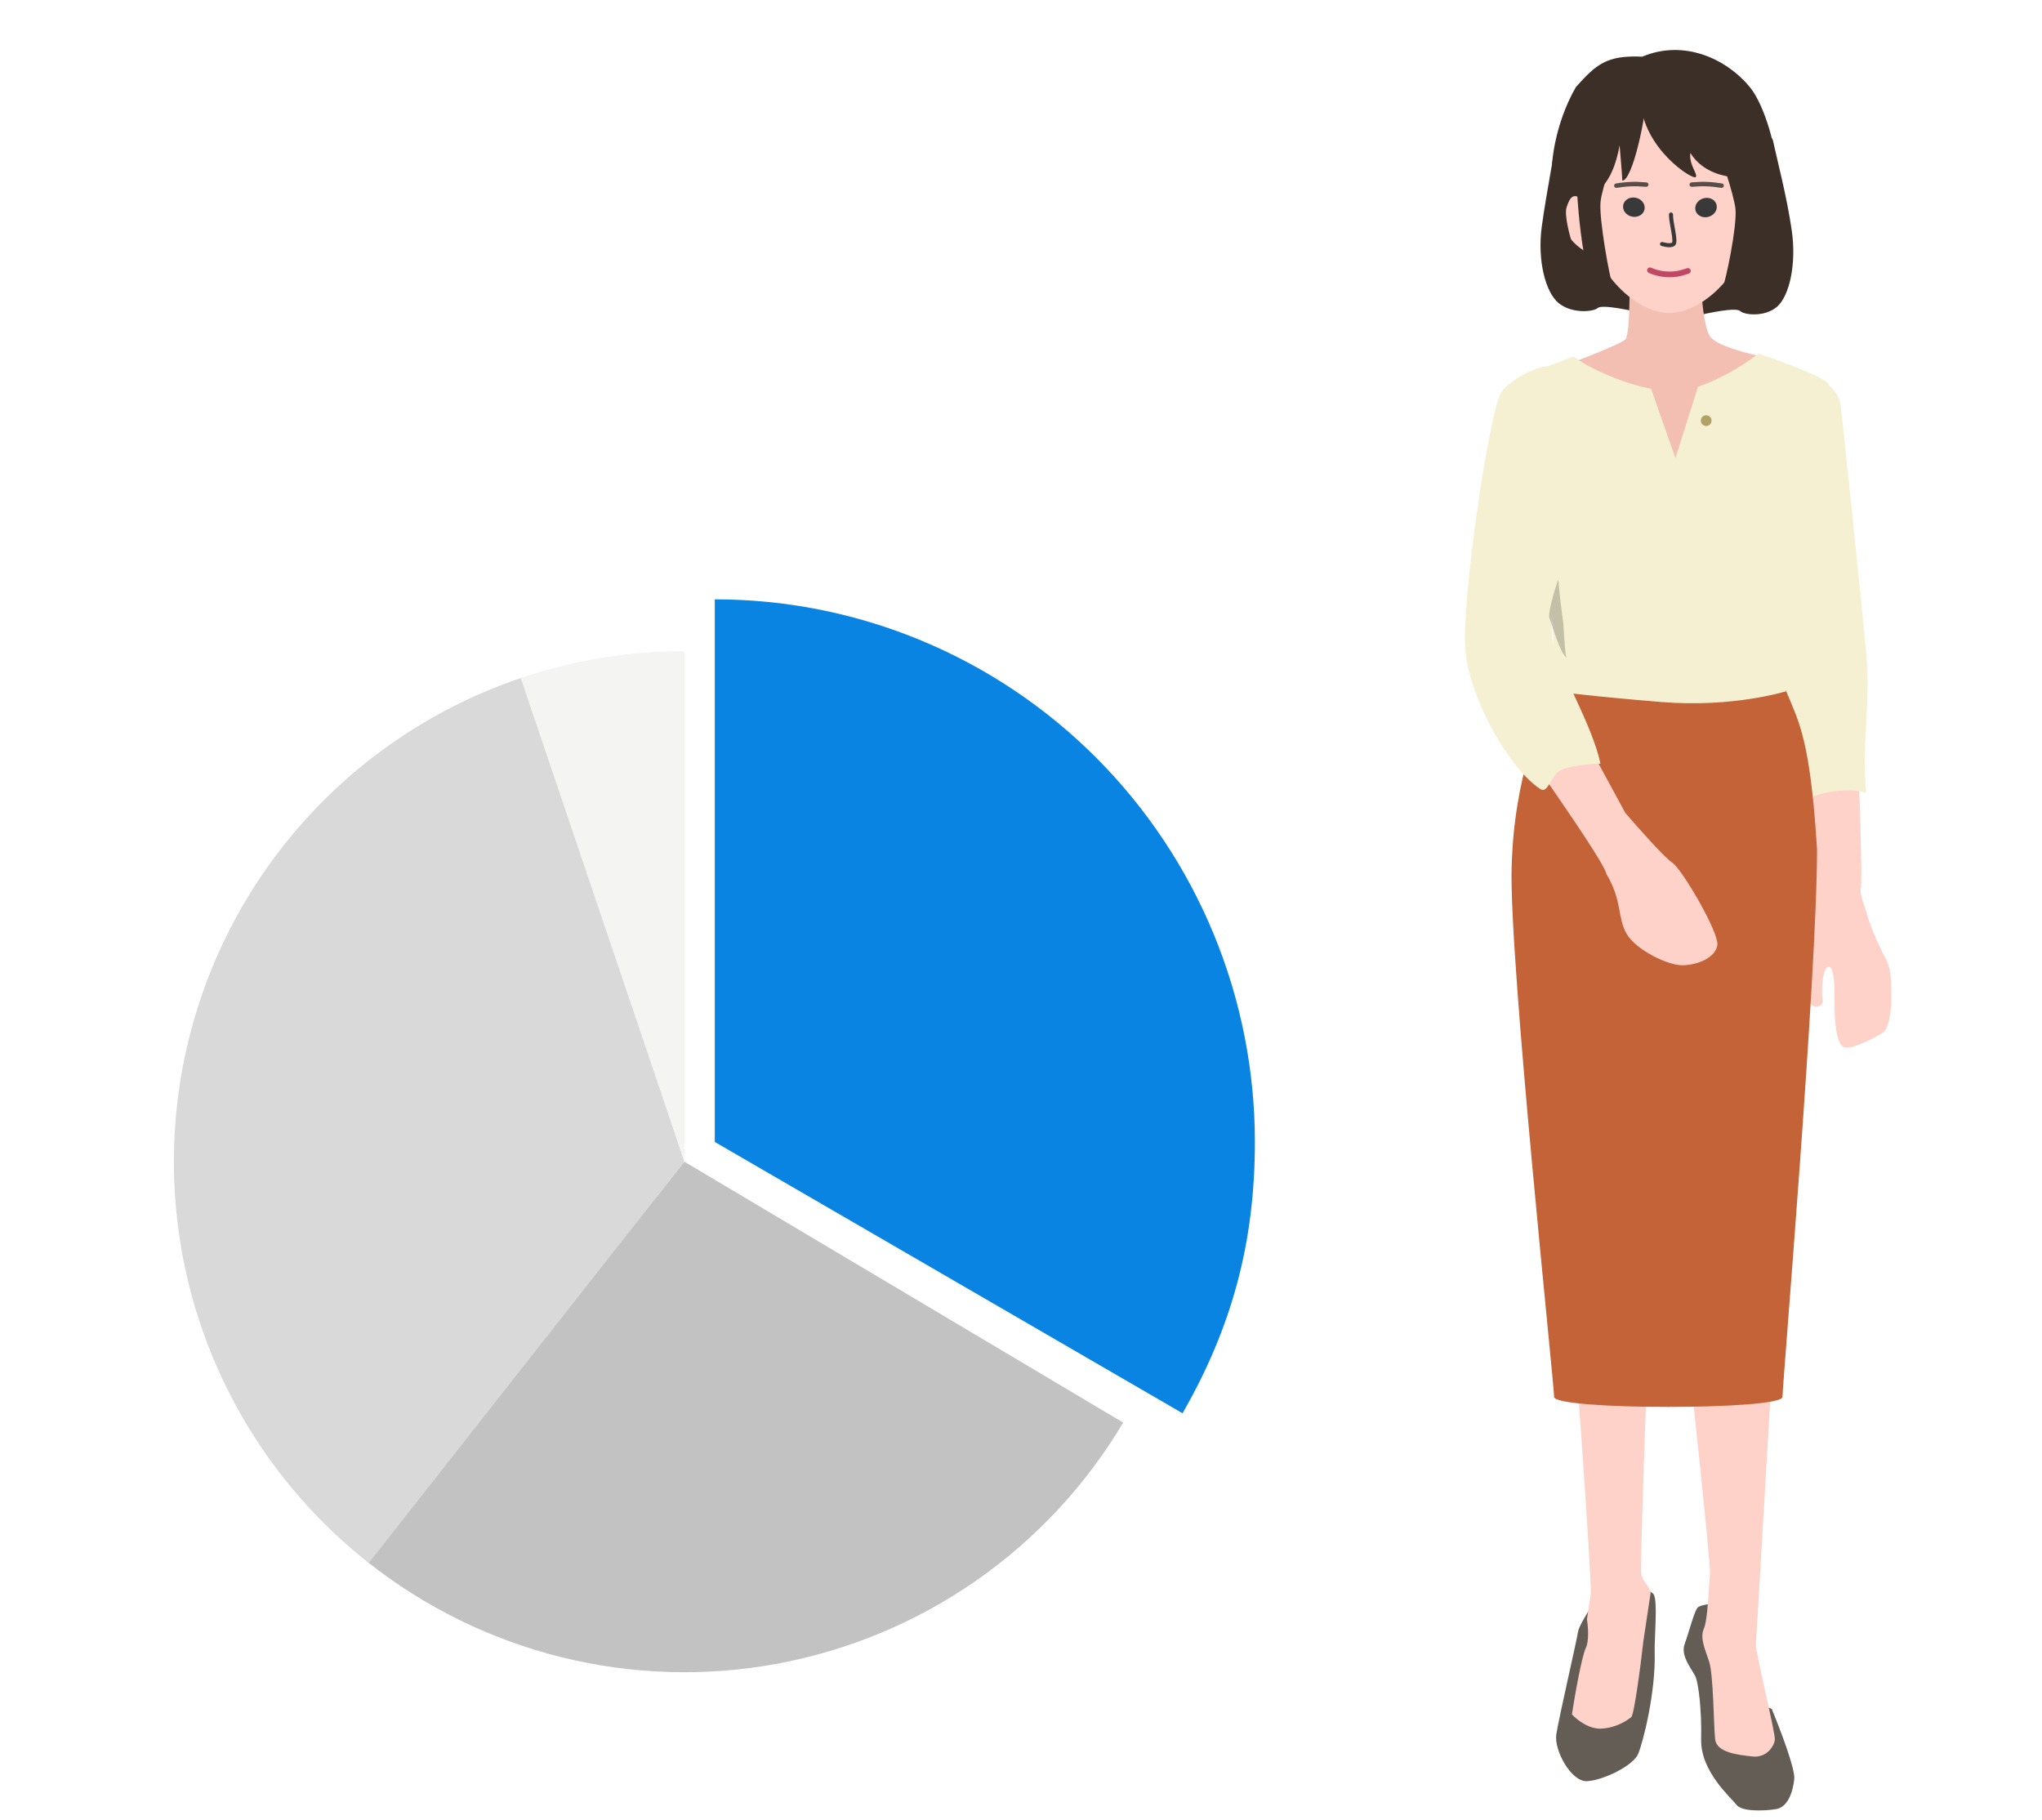
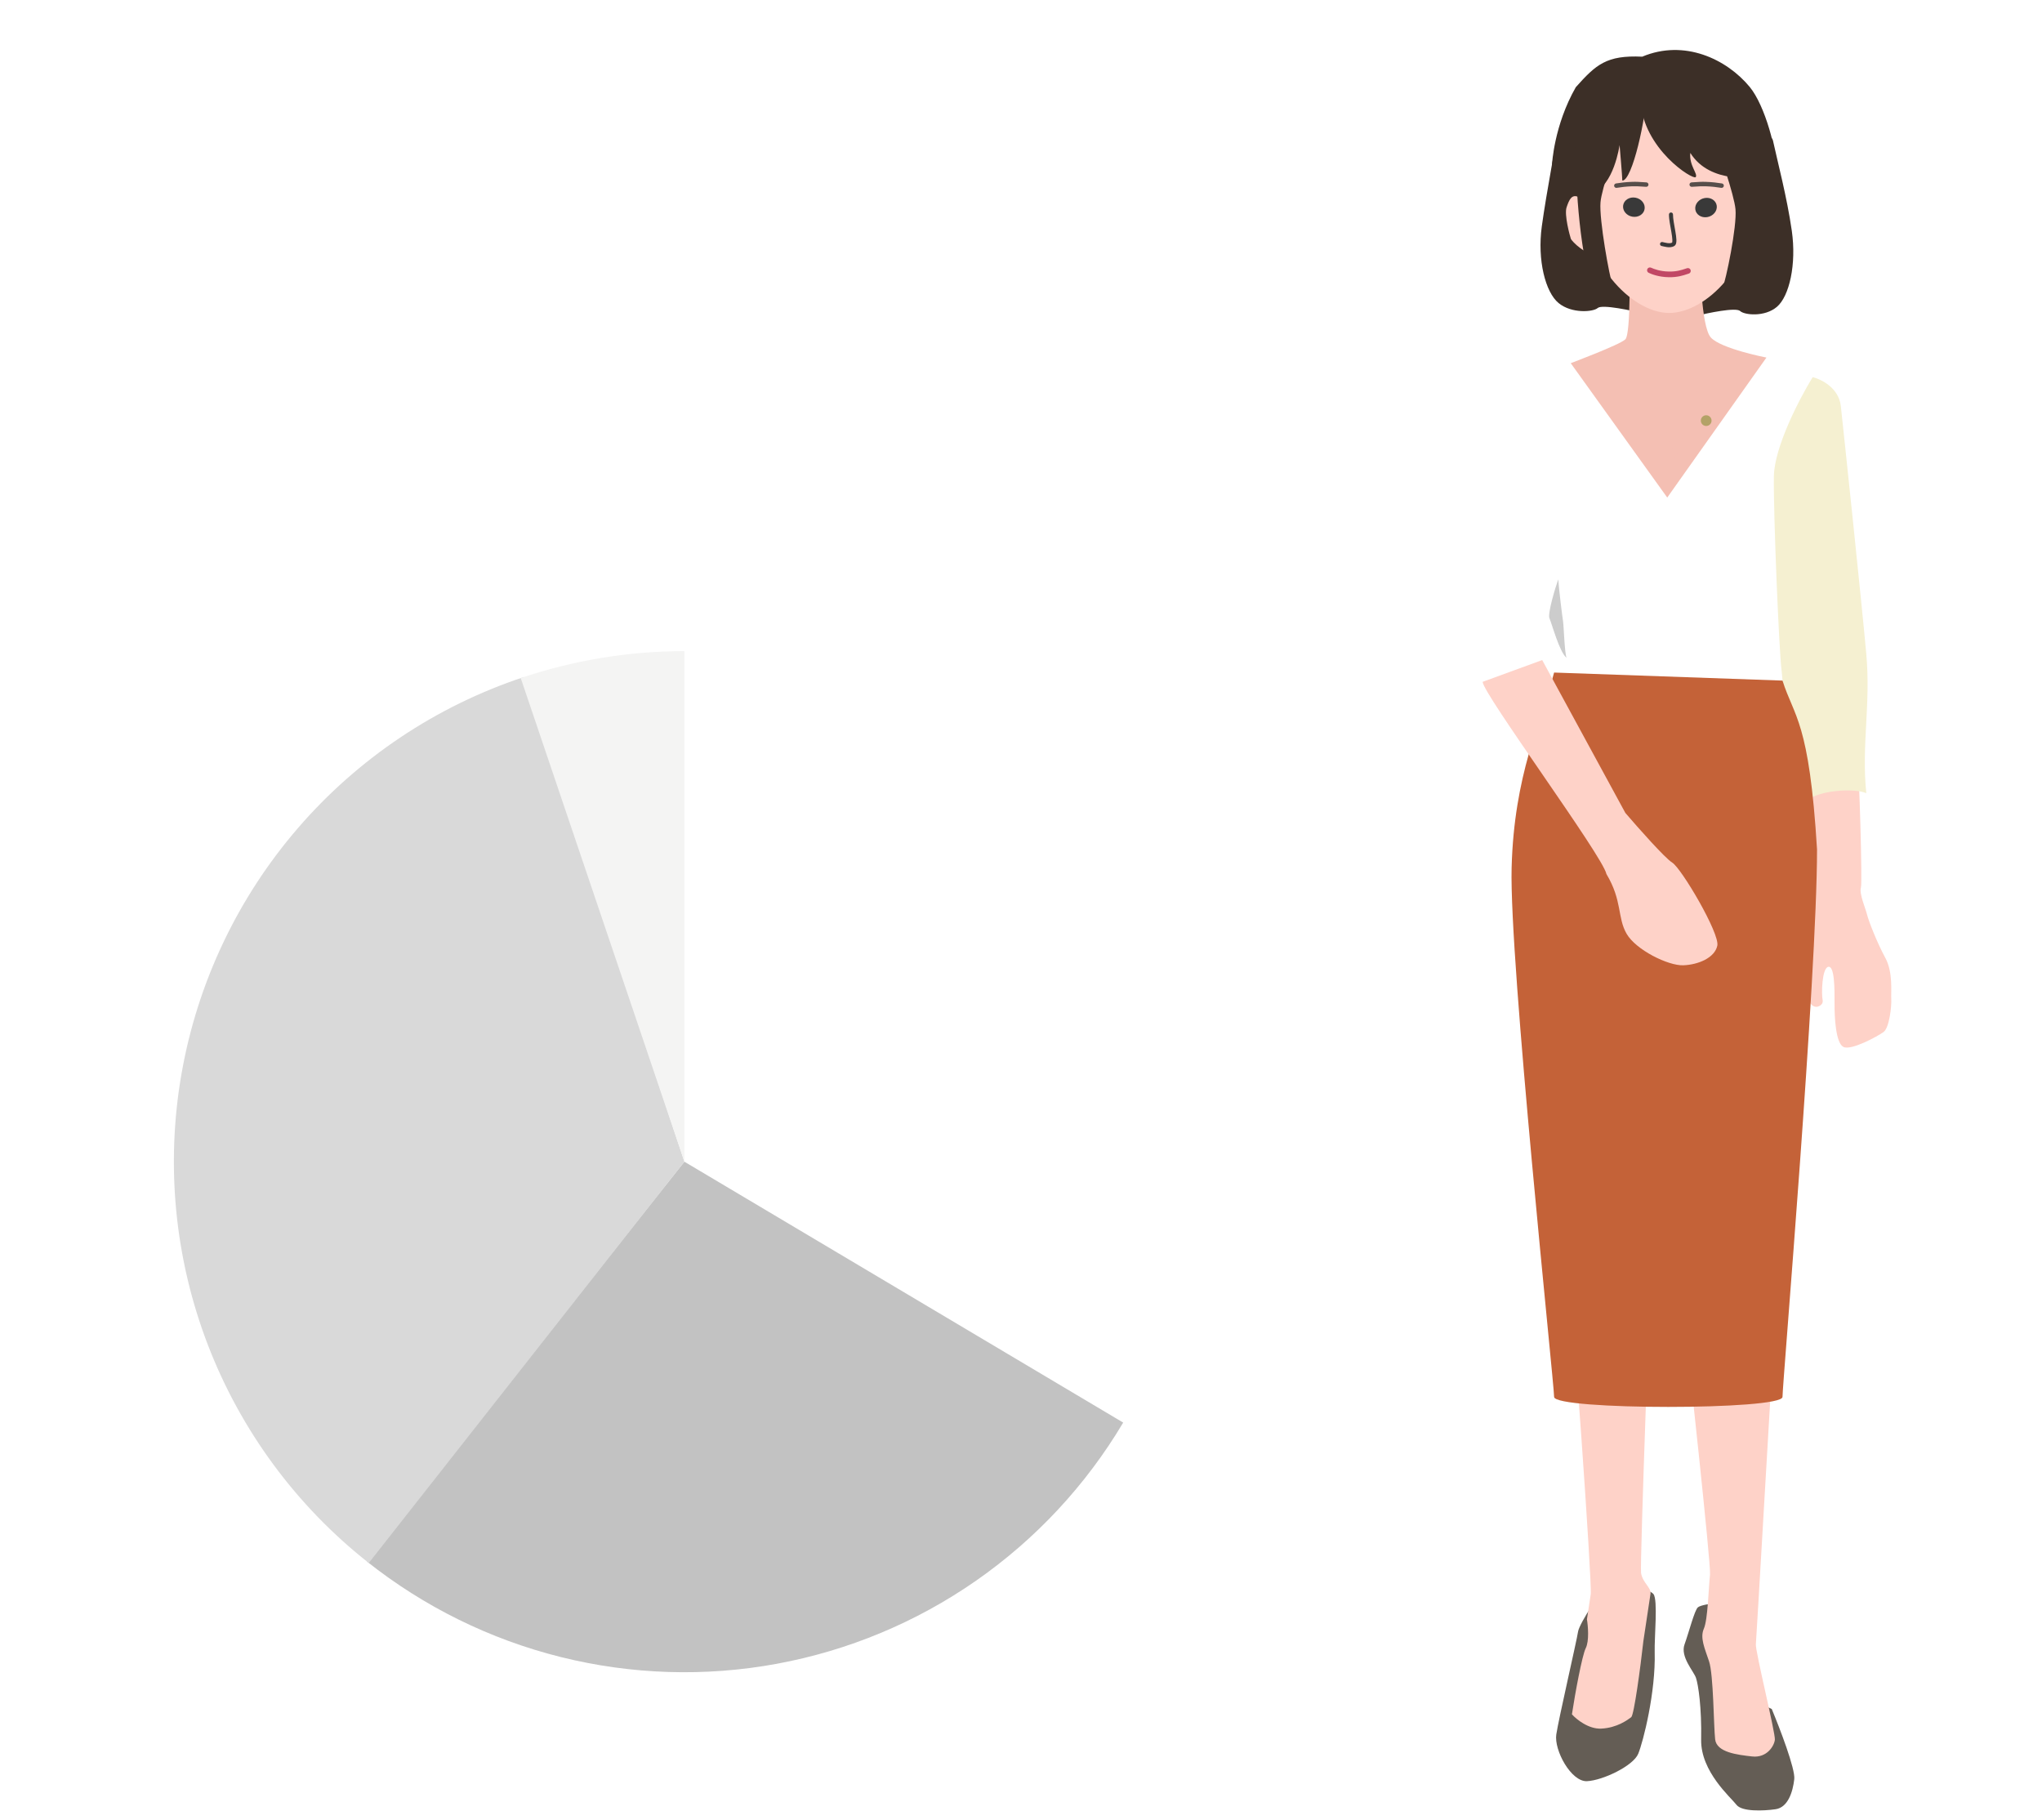
<svg xmlns="http://www.w3.org/2000/svg" width="276" height="246" viewBox="0 0 276 246" fill="none">
  <path d="M212.988 11.784C210.024 16.968 209.778 22.209 209.778 22.209C209.778 22.209 211.402 26.848 212.242 27.66C213.293 28.676 238.242 29.848 239.383 28.935C240.524 28.023 239.987 25.952 240.115 23.23C240.243 20.509 238.571 14.261 236.492 11.747C233.363 7.964 227.639 5.271 221.967 7.66C217.131 7.433 215.716 8.73 212.988 11.784Z" fill="#3C2F27" />
  <path d="M242.181 31.175C241.528 26.628 240.257 21.855 239.641 19.016C239.026 16.176 229.002 27.049 229.002 27.049L229.232 42.698C230.819 42.307 234.637 41.5 235.203 42.038C235.77 42.576 238.521 42.886 240.184 41.457C241.848 40.028 242.834 35.721 242.181 31.175Z" fill="#3C2F27" />
  <path d="M208.392 30.597C209.016 26.043 210.496 18.267 210.496 18.267L222.29 26.681L222.28 42.394C220.594 41.975 216.538 41.098 215.946 41.629C215.354 42.159 212.445 42.423 210.662 40.959C208.878 39.495 207.769 35.152 208.392 30.597Z" fill="#3C2F27" />
  <path d="M229.807 35.428L220.227 35.333C220.227 35.333 220.475 45.129 219.674 45.874C218.872 46.619 212.303 49.082 212.303 49.082L225.347 67.244L238.754 48.325C238.754 48.325 232.608 47.134 231.24 45.613C229.872 44.093 229.807 35.428 229.807 35.428Z" fill="#F4BFB3" />
  <path d="M237.301 26.942C237.153 35.805 230.536 42.38 225.512 42.296C220.488 42.212 213.872 35.417 214.02 26.554C214.168 17.69 216.654 12.624 226.004 12.78C235.353 12.936 237.448 18.078 237.301 26.942Z" fill="#FED2C8" />
  <path fill-rule="evenodd" clip-rule="evenodd" d="M228.51 36.499C228.572 36.701 228.459 36.915 228.257 36.977C228.184 36.999 228.105 37.026 228.019 37.054C227.501 37.227 226.724 37.485 225.558 37.465C224.202 37.443 223.264 37.065 222.844 36.874C222.651 36.787 222.566 36.56 222.653 36.368C222.741 36.175 222.967 36.09 223.16 36.177C223.525 36.343 224.356 36.68 225.571 36.7C226.6 36.718 227.258 36.5 227.771 36.33C227.862 36.3 227.949 36.271 228.032 36.246C228.234 36.184 228.448 36.297 228.51 36.499Z" fill="#C14865" />
  <path fill-rule="evenodd" clip-rule="evenodd" d="M225.858 28.715C225.707 28.713 225.582 28.833 225.58 28.984C225.574 29.307 225.624 29.707 225.689 30.117C225.729 30.366 225.776 30.629 225.822 30.887C225.852 31.053 225.881 31.218 225.908 31.374C225.977 31.783 226.03 32.148 226.038 32.425C226.043 32.564 226.035 32.666 226.02 32.734C226.014 32.761 226.008 32.777 226.004 32.785C225.859 32.872 225.635 32.887 225.366 32.851C225.234 32.834 225.105 32.806 224.989 32.779C224.962 32.772 224.935 32.765 224.907 32.759C224.826 32.739 224.745 32.719 224.687 32.71C224.538 32.685 224.397 32.785 224.372 32.934C224.347 33.083 224.448 33.224 224.597 33.249C224.634 33.255 224.684 33.267 224.755 33.284C224.786 33.292 224.823 33.301 224.864 33.31C224.986 33.339 225.135 33.372 225.294 33.393C225.597 33.434 225.998 33.442 226.317 33.233C226.464 33.138 226.525 32.98 226.553 32.854C226.583 32.721 226.59 32.566 226.585 32.408C226.575 32.089 226.516 31.691 226.446 31.283C226.418 31.116 226.388 30.948 226.358 30.78C226.313 30.528 226.268 30.277 226.229 30.032C226.164 29.625 226.122 29.265 226.126 28.993C226.129 28.842 226.009 28.718 225.858 28.715Z" fill="#393939" />
  <path d="M219.39 27.739C219.272 28.449 219.825 29.14 220.624 29.284C221.424 29.427 222.168 28.969 222.285 28.259C222.403 27.55 221.851 26.858 221.051 26.715C220.252 26.571 219.508 27.03 219.39 27.739Z" fill="#393939" />
  <path d="M232.04 27.819C232.125 28.533 231.545 29.215 230.743 29.344C229.942 29.472 229.223 28.998 229.138 28.284C229.052 27.571 229.633 26.888 230.434 26.76C231.236 26.631 231.954 27.106 232.04 27.819Z" fill="#393939" />
  <path fill-rule="evenodd" clip-rule="evenodd" d="M221.964 25.216C221.567 25.189 221.133 25.158 220.642 25.175C219.765 25.207 219.138 25.287 218.516 25.387C218.352 25.413 218.197 25.301 218.171 25.137C218.145 24.973 218.257 24.819 218.421 24.793C219.06 24.691 219.713 24.607 220.621 24.575C221.143 24.556 221.638 24.59 222.047 24.619C222.222 24.631 222.382 24.642 222.521 24.648C222.687 24.654 222.816 24.794 222.81 24.96C222.804 25.126 222.664 25.255 222.498 25.248C222.327 25.242 222.149 25.229 221.964 25.216Z" fill="#574E4A" />
  <path fill-rule="evenodd" clip-rule="evenodd" d="M229.199 25.216C229.595 25.189 230.03 25.158 230.521 25.175C231.397 25.207 232.025 25.287 232.647 25.387C232.811 25.413 232.965 25.301 232.992 25.137C233.018 24.973 232.906 24.819 232.742 24.793C232.103 24.691 231.45 24.607 230.542 24.575C230.019 24.556 229.525 24.59 229.116 24.619C228.941 24.631 228.781 24.642 228.642 24.648C228.476 24.654 228.346 24.794 228.353 24.96C228.359 25.126 228.499 25.255 228.665 25.248C228.836 25.242 229.013 25.229 229.199 25.216Z" fill="#574E4A" />
  <path d="M212.314 32.256C212.445 32.647 214.542 34.657 215.622 34.219C216.702 33.782 215.564 32.149 215.564 32.149L214.912 28.281C214.912 28.281 214.453 27.193 213.441 26.667C212.429 26.14 212.084 27.016 211.743 28.017C211.403 29.018 212.182 31.864 212.314 32.256Z" fill="#FED2C8" />
  <path d="M245.043 123.354C245.532 122.309 243.603 103.269 243.267 101.789L251.065 102.521C251.284 104.157 251.737 119.27 251.526 119.94C251.262 120.778 252.197 122.9 252.364 123.64C252.532 124.381 253.728 127.455 254.809 129.427C255.89 131.4 255.568 134.051 255.626 135.028C255.685 136.005 255.362 138.913 254.583 139.478C253.804 140.044 250.181 142.031 249.15 141.487C248.12 140.942 247.947 137.514 247.959 135.566C247.972 133.618 247.967 130.472 247.104 130.668C246.242 130.863 246.18 134.379 246.347 135.119C246.481 135.711 245.94 135.989 245.652 136.054C245.365 136.119 244.739 136.028 244.538 135.139C244.337 134.251 243.736 130.264 243.46 128.381C243.784 127.14 244.554 124.398 245.043 123.354Z" fill="#FED2C8" />
  <path d="M248.81 54.886C248.539 52.416 246.158 51.249 245.002 50.974C243.281 53.772 239.823 60.369 239.76 64.374C239.681 69.38 240.453 87.883 240.797 90.585C241.142 93.287 241.813 110.112 244.165 108.223C246.046 106.711 250.715 106.528 252.252 107.194C251.579 100.763 252.869 95.294 252.252 88.401C251.636 81.508 249.149 57.973 248.81 54.886Z" fill="#F5F0D1" />
  <path d="M229.196 23.935C228.871 24.378 222.071 20.172 221.722 13.541C221.732 10.21 227.049 11.025 230.051 11.196C232.452 11.333 235.125 13.279 236.459 15.251C237.792 17.224 238.949 20.63 238.759 22.31C238.569 23.991 237.466 23.893 237.466 23.893C237.466 23.893 231.178 25.022 228.467 20.665C228.277 22.345 229.52 23.492 229.196 23.935Z" fill="#3C2F27" />
  <path d="M219.275 24.41C220.629 24.432 222.516 15.82 222.574 12.332C222.254 9.885 216.614 13.145 214.326 15.141C213.977 18.043 214.1 26.416 215.188 26.086C218.126 25.193 218.905 19.607 218.905 19.607C218.905 19.607 219.283 23.974 219.275 24.41Z" fill="#3C2F27" />
  <path d="M234.571 28.27C234.399 26.402 232.399 20.414 231.35 17.96C233.611 17.947 238.185 18.506 238.401 20.842C238.616 23.177 237.71 35.627 237.23 41.559C236.025 41.867 232.293 40.249 232.797 39.025C233.301 37.8 234.787 30.606 234.571 28.27Z" fill="#3C2F27" />
  <path d="M216.326 27.338C216.485 25.468 218.403 20.061 219.341 17.591C217.338 17.616 213.282 18.251 213.082 20.588C212.882 22.924 213.273 33.402 215.357 39.654C216.424 39.941 218.425 39.876 217.983 38.661C217.541 37.446 216.126 29.675 216.326 27.338Z" fill="#3C2F27" />
  <path d="M213.297 220.495C213.451 219.473 216.606 214.321 218.054 214.113C219.437 214.33 222.876 214.645 223.489 215.445C224.102 216.245 223.597 221.271 223.651 223.27C223.798 228.713 222.099 235.382 221.427 237.019C220.756 238.657 216.636 240.624 214.497 240.724C212.358 240.824 210.031 236.538 210.351 234.41C210.672 232.282 213.105 221.772 213.297 220.495Z" fill="#645D55" />
  <path d="M239.473 230.974L237.129 229.838L235.86 219.257L232.034 216.646C231.339 216.712 229.858 216.92 229.493 217.226C229.037 217.609 228.288 220.568 227.685 222.239C227.082 223.909 228.922 225.858 229.231 226.763C229.541 227.668 230.012 230.766 229.93 235.105C229.848 239.444 233.984 242.959 234.7 243.911C235.416 244.862 238.315 244.757 239.992 244.514C241.67 244.27 242.321 242.17 242.517 240.453C242.674 239.079 240.553 233.562 239.473 230.974Z" fill="#645D55" />
  <path d="M215.006 215.448C215.211 214.086 212.505 175.333 211.838 171.307L223.37 166.239C223.176 169.403 221.629 211.521 221.808 212.595C222.03 213.937 223.211 214.557 223.083 215.409L222.57 218.814L222.121 221.793C221.725 225.361 220.86 231.789 220.477 232.078C219.998 232.438 218.56 233.52 216.421 233.62C214.71 233.7 213.07 232.367 212.464 231.691C212.892 228.854 213.845 223.718 214.331 222.749C214.817 221.779 214.641 219.748 214.493 218.853L215.006 215.448Z" fill="#FED2C8" />
  <path d="M237.326 222.219C237.404 221.532 239.326 187.709 239.729 181.811L227.777 179.402C228.031 181.896 231.285 211.44 231.129 212.814C230.933 214.532 230.842 218.871 230.297 220.113C229.751 221.356 230.402 222.735 231.003 224.543C231.605 226.351 231.619 233.312 231.822 235.075C232.025 236.837 234.816 237.156 236.81 237.383C238.803 237.61 239.796 235.983 239.894 235.125C239.992 234.266 237.228 223.078 237.326 222.219Z" fill="#FED2C8" />
  <path d="M240.926 91.981L210.056 90.894C208.261 97.638 204.648 104.659 204.313 117.265C203.978 129.87 210.056 186.983 210.056 188.789C210.056 190.595 240.926 190.595 240.926 188.789C240.926 186.983 245.593 131.891 245.593 114.801C244.543 97.415 242.482 96.918 240.926 91.981Z" fill="#C46238" />
-   <path d="M226.103 52.862C221.032 52.862 214.048 49.431 212.701 48.153C208.761 49.759 204.422 51.067 204.403 51.882C204.379 52.901 207.775 68.671 209.007 74.817C209.992 79.734 210.095 93.431 210.095 93.431C210.095 93.431 214.921 94.094 224.584 94.88C234.247 95.666 241.397 93.431 241.397 93.431C241.397 93.431 241.384 86.73 241.397 86.186C241.413 85.507 241.26 79.66 241.397 73.886C241.534 68.112 247.757 53.25 247.101 51.875C246.576 50.775 237.694 47.791 237.694 47.791C237.694 47.791 231.175 52.862 226.103 52.862Z" fill="#F5F0D1" />
  <path d="M229.887 51.051H222.643L226.455 61.917L229.887 51.051Z" fill="#F4BFB3" />
  <path d="M226.024 116.583C225.026 115.964 221.382 111.845 219.684 109.863L208.446 89.206L200.394 92.151C200.452 93.782 216.634 115.688 217.126 118.121C219.287 121.72 218.585 124 219.852 126.193C221.118 128.385 225.474 130.529 227.506 130.457C229.538 130.386 231.766 129.449 232.115 127.803C232.464 126.157 227.272 117.355 226.024 116.583Z" fill="#FED2C8" />
-   <path d="M211.593 64.626C212.106 55.937 211.646 52.041 209.937 49.724C209.308 48.776 204.463 50.837 202.917 53.015C201.371 55.193 197.351 81.825 198.099 88.286C198.847 94.747 203.997 103.862 208.19 106.644C209.206 107.267 209.557 105.081 210.634 104.287C211.712 103.493 214.876 103.238 216.323 103.21C215.227 98.016 210.737 90.484 209.989 87.433C209.055 83.62 210.951 75.487 211.593 64.626Z" fill="#F5F0D1" />
  <path d="M231.336 56.846C231.336 57.246 231.012 57.57 230.611 57.57C230.211 57.57 229.887 57.246 229.887 56.846C229.887 56.445 230.211 56.121 230.611 56.121C231.012 56.121 231.336 56.445 231.336 56.846Z" fill="#B3A267" />
  <path opacity="0.2" d="M209.427 83.564C209.148 82.932 210.251 79.297 210.617 78.305C210.687 79.488 211.158 83.318 211.262 83.945C211.365 84.572 211.467 88.225 211.739 88.904C210.787 88.159 209.776 84.354 209.427 83.564Z" fill="black" />
-   <path d="M96.613 154.335V81C106.198 80.996 115.69 82.891 124.547 86.574C133.403 90.258 141.451 95.659 148.23 102.47C155.009 109.28 160.387 117.365 164.056 126.265C167.725 135.164 169.613 144.702 169.613 154.335C169.613 167.822 166.546 179.323 159.833 191L96.613 154.335Z" fill="#0984E3" />
  <path d="M49.607 211.046C57.316 217.165 66.246 221.564 75.796 223.947C85.346 226.33 95.295 226.643 104.975 224.863C114.656 223.084 123.844 219.254 131.922 213.631C140 208.008 146.782 200.721 151.812 192.261L92.502 157L49.607 211.046Z" fill="#C2C2C2" />
  <path d="M70.786 91.507C58.953 95.43 48.404 102.486 40.26 111.925C32.116 121.364 26.681 132.833 24.534 145.113C22.386 157.393 23.605 170.025 28.062 181.668C32.519 193.311 40.047 203.528 49.846 211.235L92.502 157L70.786 91.507Z" fill="#D9D9D9" />
  <path d="M92.502 88C84.98 88 77.508 89.23 70.383 91.641L92.502 157L92.502 88Z" fill="#F4F4F3" />
</svg>